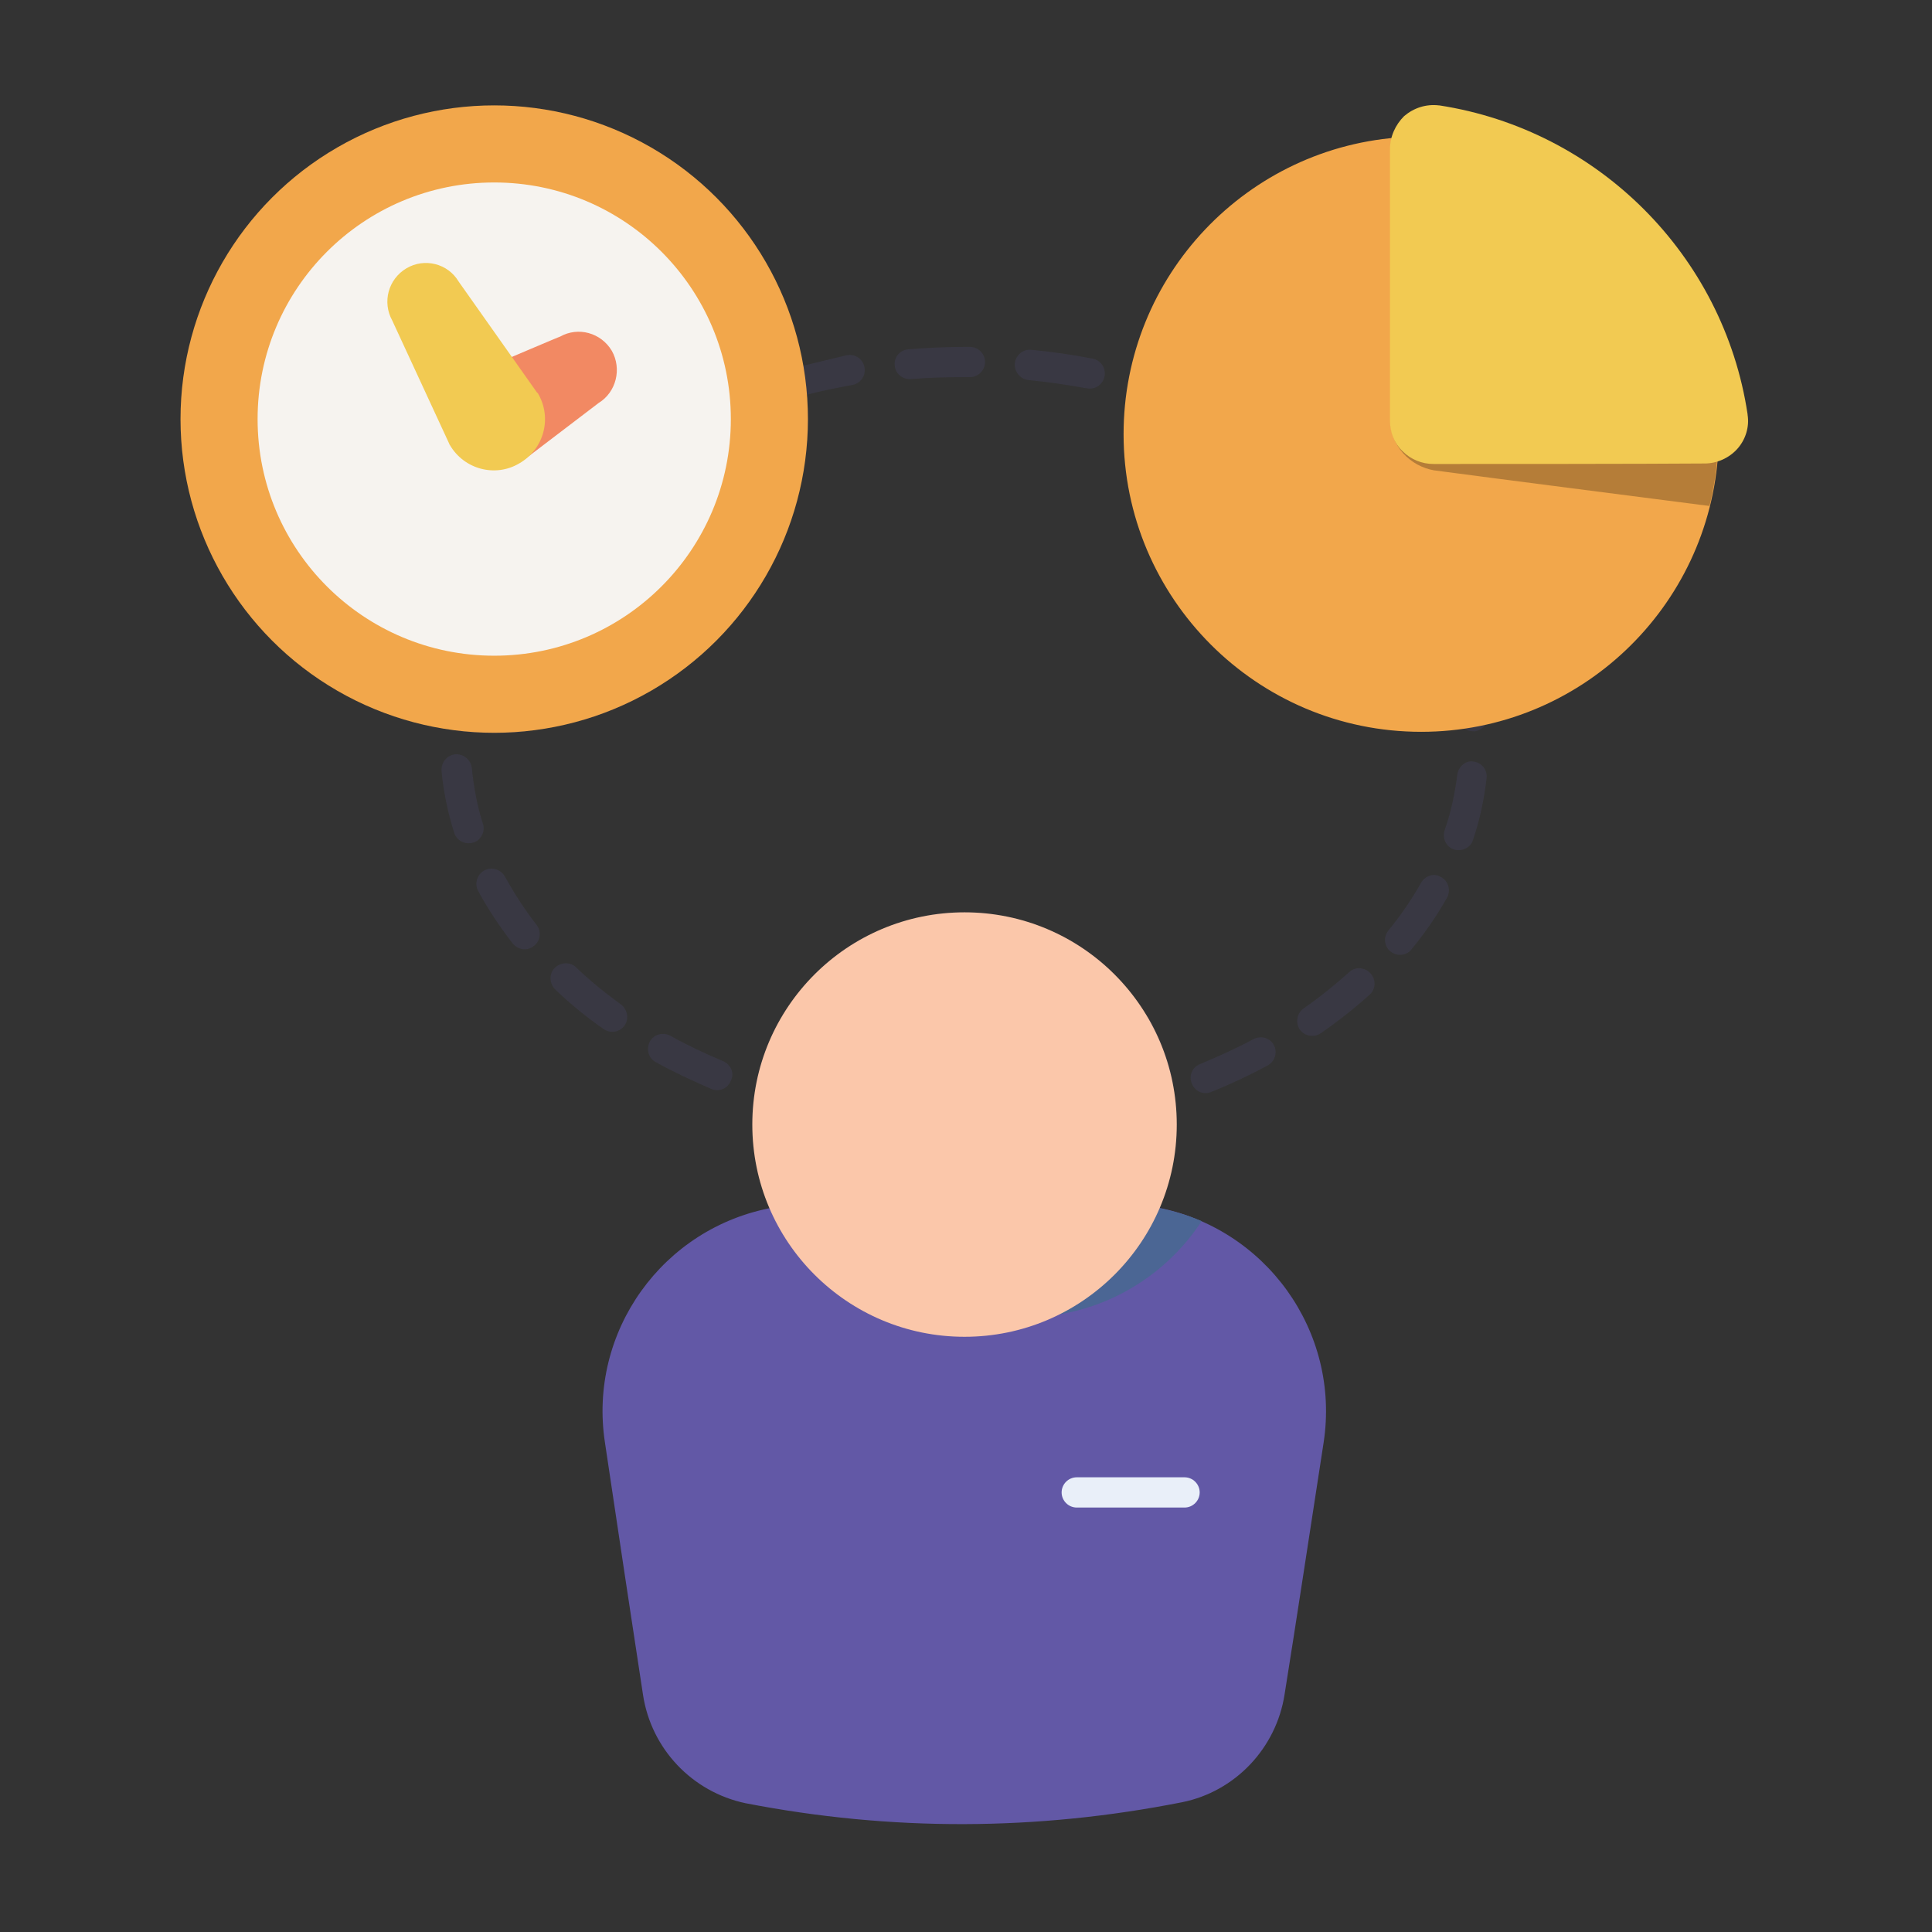
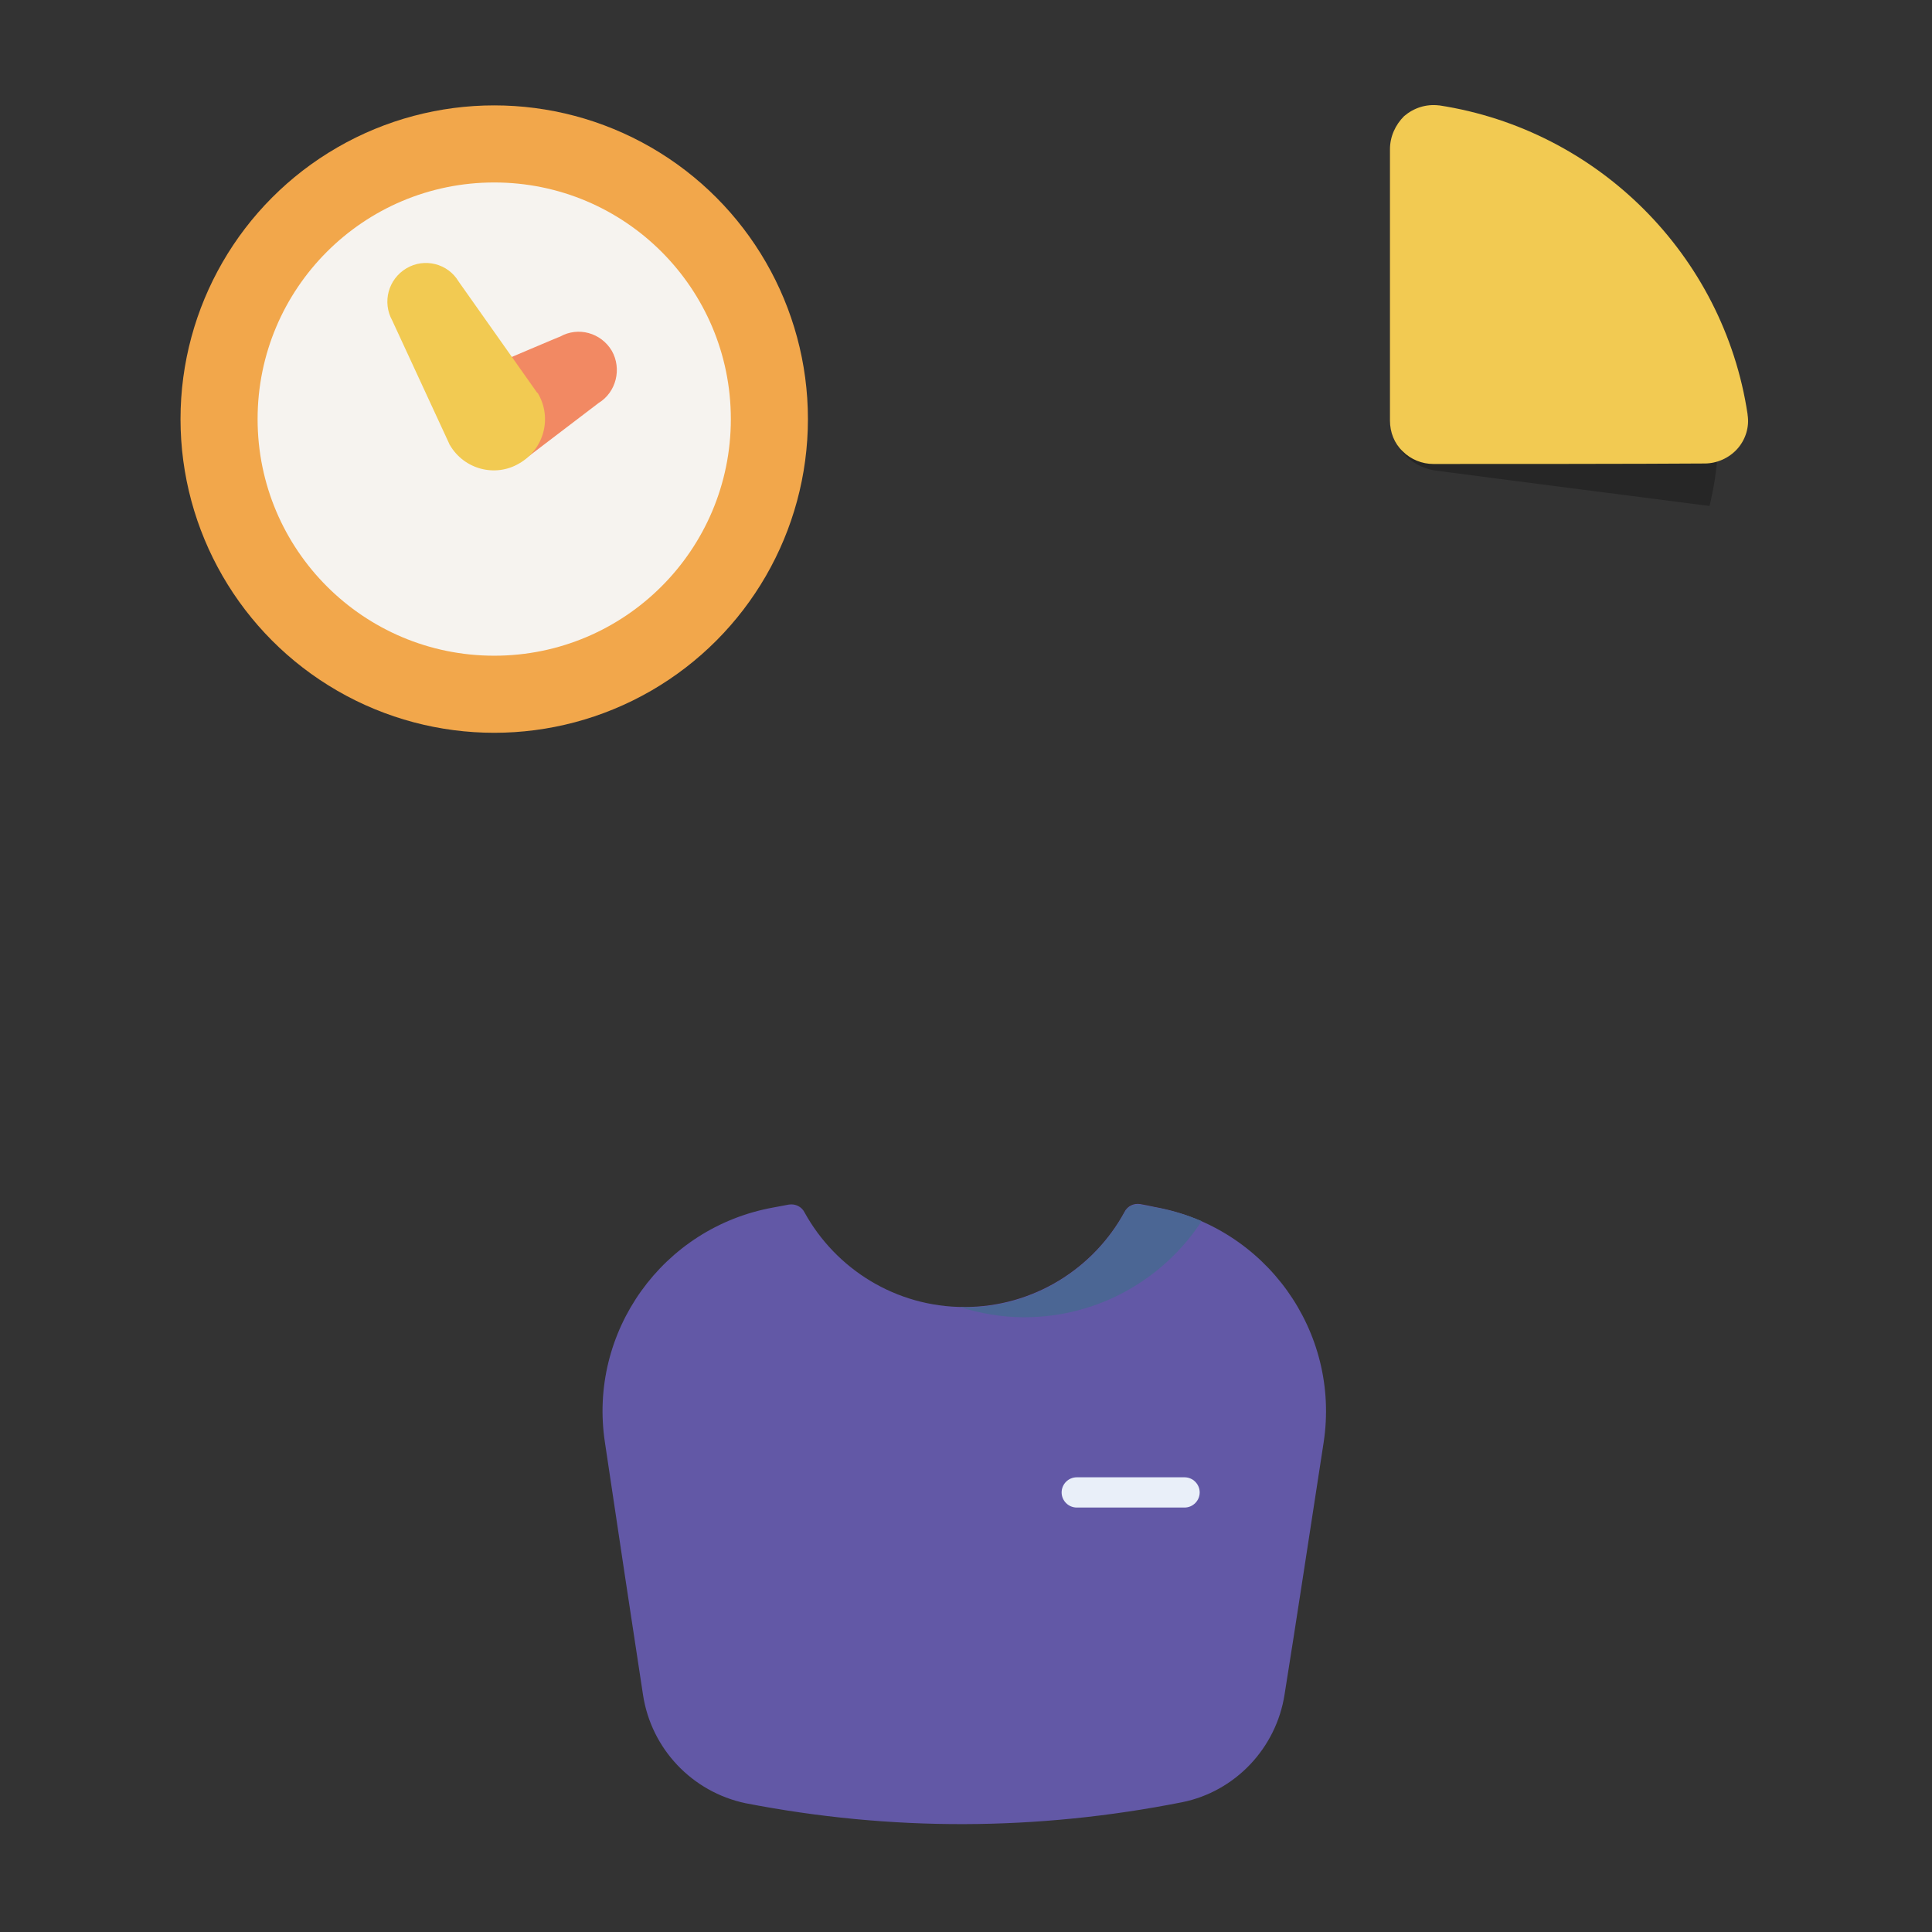
<svg xmlns="http://www.w3.org/2000/svg" version="1.1" id="Layer_1" x="0px" y="0px" viewBox="0 0 396 396" style="enable-background:new 0 0 396 396;" xml:space="preserve">
  <rect x="0" y="0" width="396" height="396" fill="#333333" stroke="none" />
  <style type="text/css">
	.st0{opacity:0.15;fill-rule:evenodd;clip-rule:evenodd;fill:#6258A6;enable-background:new    ;}
	.st1{fill-rule:evenodd;clip-rule:evenodd;fill:#6258A6;}
	.st2{fill-rule:evenodd;clip-rule:evenodd;fill:#4B6694;}
	.st3{fill-rule:evenodd;clip-rule:evenodd;fill:#FBC7AA;}
	.st4{fill-rule:evenodd;clip-rule:evenodd;fill:#F2A74B;}
	.st5{opacity:0.25;fill-rule:evenodd;clip-rule:evenodd;enable-background:new    ;}
	.st6{fill-rule:evenodd;clip-rule:evenodd;fill:#E9EFF9;}
	.st7{fill-rule:evenodd;clip-rule:evenodd;fill:#F2CA52;}
	.st8{fill-rule:evenodd;clip-rule:evenodd;fill:#F6F3EF;}
	.st9{fill-rule:evenodd;clip-rule:evenodd;fill:#F28963;}
</style>
-   <path class="st0" d="M159.2,210.2c-2,3.9-3.5,8.1-4.3,12.5c-0.3,1.7,0.8,3.3,2.5,3.6s3.3-0.8,3.6-2.5c0.7-3.8,2-7.4,3.7-10.7  c0.8-1.5,0.2-3.4-1.3-4.2S160,208.7,159.2,210.2z M240.3,221.3c-0.9-4.4-2.6-8.6-4.7-12.4c-0.8-1.5-2.7-2-4.2-1.2s-2,2.7-1.2,4.2  c1.9,3.3,3.2,6.8,4.1,10.6c0.4,1.7,2,2.7,3.7,2.4C239.6,224.7,240.6,223,240.3,221.3L240.3,221.3z M256.9,213  c-3.5,1.9-7.1,3.5-10.9,5.1c-1.6,0.6-2.4,2.4-1.7,4c0.6,1.6,2.4,2.4,4,1.7c4-1.6,7.8-3.4,11.5-5.4c1.5-0.8,2.1-2.7,1.3-4.2  C260.3,212.7,258.4,212.2,256.9,213L256.9,213z M148.2,217.5c-3.8-1.6-7.4-3.3-10.8-5.2c-1.5-0.8-3.4-0.3-4.2,1.2s-0.3,3.4,1.2,4.2  c3.6,2,7.5,3.8,11.4,5.5c1.6,0.7,3.4-0.1,4-1.7C150.6,220,149.8,218.2,148.2,217.5L148.2,217.5z M276.5,199.3  c-2.9,2.6-6,5.1-9.3,7.4c-1.4,1-1.7,2.9-0.8,4.3c1,1.4,2.9,1.7,4.3,0.8c3.6-2.5,6.9-5.1,10-7.9c1.3-1.1,1.4-3.1,0.2-4.4  C279.7,198.2,277.7,198.1,276.5,199.3L276.5,199.3z M127.3,205.9c-3.3-2.4-6.4-4.9-9.2-7.6c-1.2-1.2-3.2-1.1-4.4,0.1  c-1.2,1.2-1.1,3.2,0.1,4.4c3,2.9,6.3,5.6,9.9,8.1c1.4,1,3.3,0.7,4.3-0.7C129,208.9,128.6,206.9,127.3,205.9z M177.8,191.8  c-4,2-7.6,4.7-10.7,7.8c-1.2,1.2-1.2,3.2,0,4.4s3.2,1.2,4.4,0c2.7-2.7,5.8-4.9,9.2-6.7c1.5-0.8,2.1-2.6,1.3-4.2  C181.2,191.6,179.3,191,177.8,191.8L177.8,191.8z M227.3,198.6c-3.2-3-6.9-5.5-11-7.4c-1.5-0.7-3.4-0.1-4.1,1.5  c-0.7,1.5-0.1,3.4,1.5,4.1c3.5,1.6,6.6,3.8,9.4,6.4c1.3,1.2,3.2,1.1,4.4-0.2C228.6,201.7,228.6,199.7,227.3,198.6z M291.3,180.9  c-1.9,3.4-4.1,6.6-6.7,9.8c-1.1,1.3-0.9,3.3,0.4,4.3c1.3,1.1,3.3,0.9,4.3-0.4c2.8-3.4,5.2-6.9,7.3-10.6c0.8-1.5,0.3-3.4-1.2-4.2  C294.1,178.9,292.2,179.4,291.3,180.9L291.3,180.9z M110,189.6c-2.5-3.2-4.6-6.5-6.5-9.9c-0.8-1.5-2.7-2.1-4.2-1.3s-2.1,2.7-1.3,4.2  c2,3.7,4.4,7.3,7.1,10.8c1.1,1.3,3,1.6,4.3,0.5C110.8,192.9,111,190.9,110,189.6L110,189.6z M203.6,187.4c-1.9-0.3-3.9-0.4-5.9-0.4  c-2.5,0-4.9,0.2-7.3,0.6c-1.7,0.3-2.8,1.9-2.5,3.6c0.3,1.7,1.9,2.8,3.6,2.5c2-0.3,4.1-0.5,6.3-0.5c1.7,0,3.4,0.1,5.1,0.3  c1.7,0.2,3.2-1,3.5-2.6C206.5,189.2,205.3,187.6,203.6,187.4L203.6,187.4z M298.7,158.8c-0.5,3.9-1.3,7.7-2.6,11.4  c-0.5,1.6,0.3,3.4,1.9,3.9c1.6,0.5,3.4-0.3,3.9-1.9c1.4-4.1,2.3-8.3,2.8-12.7c0.2-1.7-1-3.2-2.7-3.4  C300.5,155.8,298.9,157.1,298.7,158.8L298.7,158.8z M99,168.9c-1.2-3.7-1.9-7.6-2.3-11.5c-0.2-1.7-1.7-2.9-3.4-2.8  c-1.7,0.2-2.9,1.7-2.8,3.4c0.4,4.3,1.3,8.6,2.6,12.7c0.5,1.6,2.2,2.5,3.9,2C98.5,172.3,99.5,170.5,99,168.9z M94.5,149.9  c2.2,0.2,4.5,0.4,6.7,0.4c2.1,0,4.2-0.1,6.2-0.3c1.7-0.2,2.9-1.7,2.8-3.4c-0.2-1.7-1.7-2.9-3.4-2.8c-1.9,0.2-3.7,0.3-5.6,0.3  c-2.1,0-4.1-0.1-6.1-0.3c-1.7-0.2-3.2,1.1-3.4,2.8C91.6,148.2,92.8,149.7,94.5,149.9L94.5,149.9z M300,149.2  c0.6,0.5,1.4,0.7,2.2,0.7c1.7-0.2,3-1.7,2.8-3.4c0-0.4-0.1-0.7-0.1-1.1c-0.1-0.9-0.5-1.6-1.2-2.1s-1.6-0.7-2.4-0.6  c-3.2,0.6-6.6,0.9-10,0.9c-0.2,0-0.5,0-0.7,0c-1.7,0-3.1,1.3-3.1,3.1c0,1.7,1.3,3.1,3.1,3.1c0.3,0,0.5,0,0.8,0  C294.3,149.8,297.2,149.6,300,149.2z M265.3,144c3.9,1.8,8,3.3,12.3,4.3c1.7,0.4,3.3-0.7,3.7-2.3c0.4-1.7-0.7-3.3-2.3-3.7  c-3.8-0.9-7.5-2.2-11-3.8c-1.5-0.7-3.4-0.1-4.1,1.5C263.1,141.5,263.8,143.3,265.3,144z M120.2,147.4c4.2-1.3,8.2-3,11.9-5.1  c1.5-0.8,2-2.7,1.2-4.2s-2.7-2-4.2-1.2c-3.4,1.9-7,3.4-10.8,4.6c-1.6,0.5-2.5,2.2-2,3.9C116.8,147,118.6,147.9,120.2,147.4  L120.2,147.4z M244.8,128.3c2.8,3.3,6,6.3,9.4,9c1.4,1,3.3,0.8,4.3-0.6c1-1.4,0.8-3.3-0.6-4.3c-3.1-2.4-5.9-5.1-8.5-8  c-1.1-1.3-3.1-1.5-4.4-0.4C243.9,125.1,243.7,127,244.8,128.3L244.8,128.3z M142.8,135c3.3-2.8,6.3-5.9,9-9.3  c1.1-1.3,0.8-3.3-0.5-4.3c-1.3-1.1-3.3-0.8-4.3,0.5c-2.4,3.1-5.2,5.9-8.1,8.4c-1.3,1.1-1.5,3.1-0.4,4.4  C139.6,136,141.5,136.1,142.8,135L142.8,135z M232.6,105.5c1.2,4.2,2.8,8.3,4.9,12.1c0.8,1.5,2.7,2.1,4.2,1.3  c1.5-0.8,2.1-2.7,1.3-4.2c-1.8-3.4-3.3-7-4.4-10.8c-0.5-1.6-2.2-2.6-3.8-2.1C233.1,102.2,232.2,103.9,232.6,105.5z M158.8,114.7  c1.9-3.8,3.5-7.9,4.6-12.1c0.4-1.6-0.5-3.3-2.2-3.8c-1.6-0.4-3.3,0.5-3.8,2.2c-1,3.8-2.4,7.5-4.2,10.9c-0.8,1.5-0.1,3.4,1.4,4.1  C156.2,116.9,158,116.3,158.8,114.7L158.8,114.7z M231,79.7c-0.4,3-0.7,6-0.7,9.1c0,1.3,0,2.6,0.1,3.9c0.1,1.7,1.6,3,3.3,2.9  s3-1.6,2.9-3.3c-0.1-1.1-0.1-2.3-0.1-3.5c0-2.8,0.2-5.5,0.6-8.2c0.3-1.7-0.9-3.3-2.6-3.5C232.8,76.9,231.3,78,231,79.7L231,79.7z   M161.3,75.8c-0.2,0.1-0.4,0.1-0.6,0.2l-0.1,0.1c-0.3,0.2-0.6,0.5-0.9,0.8l0,0l-0.1,0.1l-0.1,0.1l-0.1,0.1l0,0  c-0.2,0.3-0.3,0.7-0.4,1.1v0.1c0,0.2,0,0.4,0,0.6c0.3,2.2,0.4,4.5,0.4,6.7c0,1.2,0,2.4-0.1,3.5c-0.1,1.7,1.2,3.2,2.9,3.3  c1.7,0.1,3.2-1.2,3.3-2.9c0.1-1.3,0.1-2.6,0.1-3.9c0-1.6-0.1-3.2-0.2-4.8c3-0.8,6.1-1.4,9.3-2c1.7-0.3,2.8-1.9,2.5-3.6  s-1.9-2.8-3.6-2.5C169.4,73.8,165.3,74.8,161.3,75.8L161.3,75.8z M210.8,77.9c4.1,0.4,8.1,1,12,1.7c1.7,0.3,3.3-0.8,3.6-2.5  s-0.8-3.3-2.5-3.6c-4.1-0.8-8.3-1.4-12.5-1.8c-1.7-0.2-3.2,1.1-3.4,2.8C207.9,76.2,209.1,77.7,210.8,77.9z M186.7,77.7  c3.6-0.3,7.3-0.4,11.1-0.4c0.3,0,0.7,0,1,0c1.7,0,3.1-1.4,3.1-3.1s-1.4-3.1-3.1-3.1c-0.3,0-0.7,0-1,0c-3.9,0-7.8,0.2-11.6,0.5  c-1.7,0.1-3,1.6-2.8,3.3C183.5,76.6,185,77.8,186.7,77.7L186.7,77.7z" />
  <path class="st1" d="M233.7,246.8c-1.3-0.2-2.6,0.4-3.2,1.6c-6.3,11.6-18.7,19.5-32.8,19.5s-26.4-7.8-32.8-19.4  c-0.6-1.2-1.9-1.8-3.2-1.6c-1.1,0.2-2.1,0.4-3.2,0.6c-22.7,4.1-38,25.5-34.5,48.2c2.6,17.5,5.7,38,7.8,51.7  c1.7,11.1,10.1,19.9,21,22.2l0,0c29.9,5.8,59.7,5.7,89.5-0.2l0,0c10.9-2.2,19.3-11.1,21-22.1c2.2-13.7,5.3-34.1,8-51.6  c3.5-22.8-11.9-44.2-34.6-48.3C235.8,247.2,234.8,247,233.7,246.8L233.7,246.8z" />
  <path class="st2" d="M196.7,267.9c4.2,1.3,8.6,2.1,13.2,2.1c15.2,0,28.6-7.8,36.4-19.7c-3-1.3-6.1-2.2-9.4-2.8  c-1-0.2-2.1-0.4-3.2-0.6c-1.3-0.2-2.6,0.4-3.2,1.6c-6.3,11.6-18.7,19.5-32.8,19.5C197.4,267.9,197,267.9,196.7,267.9L196.7,267.9z" />
-   <circle class="st3" cx="197.7" cy="230.5" r="43.5" />
-   <path class="st4" d="M291.1,31.1c0-0.8-0.3-1.7-1-2.2c-0.6-0.6-1.4-0.9-2.3-0.8c-32.1,1.8-57.5,28.4-57.5,60.9c0,33.6,27.3,61,61,61  c32.5,0,59.1-25.5,60.9-57.6c0-0.9-0.3-1.7-0.8-2.3c-0.6-0.6-1.4-1-2.3-1C335.7,89,306.4,89,293.9,89c-0.7,0-1.5-0.3-2-0.8  s-0.8-1.2-0.8-2C291.1,86.2,291.1,31.1,291.1,31.1z" />
  <path class="st5" d="M285.3,28.2c-0.2,0.8-0.3,1.6-0.3,2.4l0,0c0,13.2,0,43,0,55.6c0,2.4,0.9,4.8,2.6,6.7c1.7,1.9,4,3.1,6.3,3.5  c12.7,1.7,42.5,5.5,55.6,7.2c0.3,0,0.6,0.1,0.9,0.1c0.9-3.7,1.5-7.5,1.7-11.4c0-0.9-0.3-1.7-0.8-2.3c-0.6-0.6-1.4-1-2.3-1  c-13.3,0-42.6,0-55.1,0c-0.7,0-1.5-0.3-2-0.8s-0.8-1.2-0.8-2V31.1c0-0.8-0.3-1.7-1-2.2c-0.6-0.6-1.4-0.9-2.3-0.8  C287,28,286.1,28.1,285.3,28.2z" />
  <path class="st6" d="M220.7,309h22.1c1.7,0,3.1-1.4,3.1-3.1s-1.4-3.1-3.1-3.1h-22.1c-1.7,0-3.1,1.4-3.1,3.1  C217.6,307.6,219,309,220.7,309z" />
  <path class="st7" d="M284.9,30.6c0,13.2,0,43,0,55.6c0,2.4,0.9,4.7,2.6,6.3c1.7,1.7,4,2.6,6.3,2.6c12.7,0,42.5,0,55.6-0.1  c2.5,0,5-1.1,6.7-3s2.5-4.5,2.1-7c0,0,0,0,0-0.1c-4.9-32.6-30.7-58.3-63.2-63.3h-0.1c-2.6-0.3-5.1,0.5-7.1,2.2  C286,25.6,284.9,28,284.9,30.6L284.9,30.6L284.9,30.6z" />
  <circle class="st4" cx="101.3" cy="85.9" r="64.3" />
  <circle class="st8" cx="101.3" cy="85.9" r="48.5" />
  <path class="st9" d="M102.7,74.1c-0.9,0.4-1.5,1.1-1.8,2s-0.1,1.9,0.4,2.6l3.7,5.2c0.9,1.7,0.5,3.9-0.9,5.1c-1.2,1.1-1.3,3-0.3,4.3  c1.1,1.3,2.9,1.5,4.2,0.5l14.7-11.2c3.6-2.2,4.8-7,2.7-10.7c-2.2-3.7-6.9-5-10.6-2.9C114.9,68.9,102.7,74.1,102.7,74.1L102.7,74.1z" />
  <path class="st7" d="M110.3,80.7c0-0.1-0.1-0.2-0.2-0.2L94,57.7c-2.2-3.7-7-4.9-10.7-2.7s-5,6.9-2.9,10.7L92.1,91  c0,0.1,0.1,0.2,0.1,0.2c2.9,5,9.3,6.7,14.2,3.8C111.5,92.1,113.2,85.7,110.3,80.7L110.3,80.7z" />
</svg>